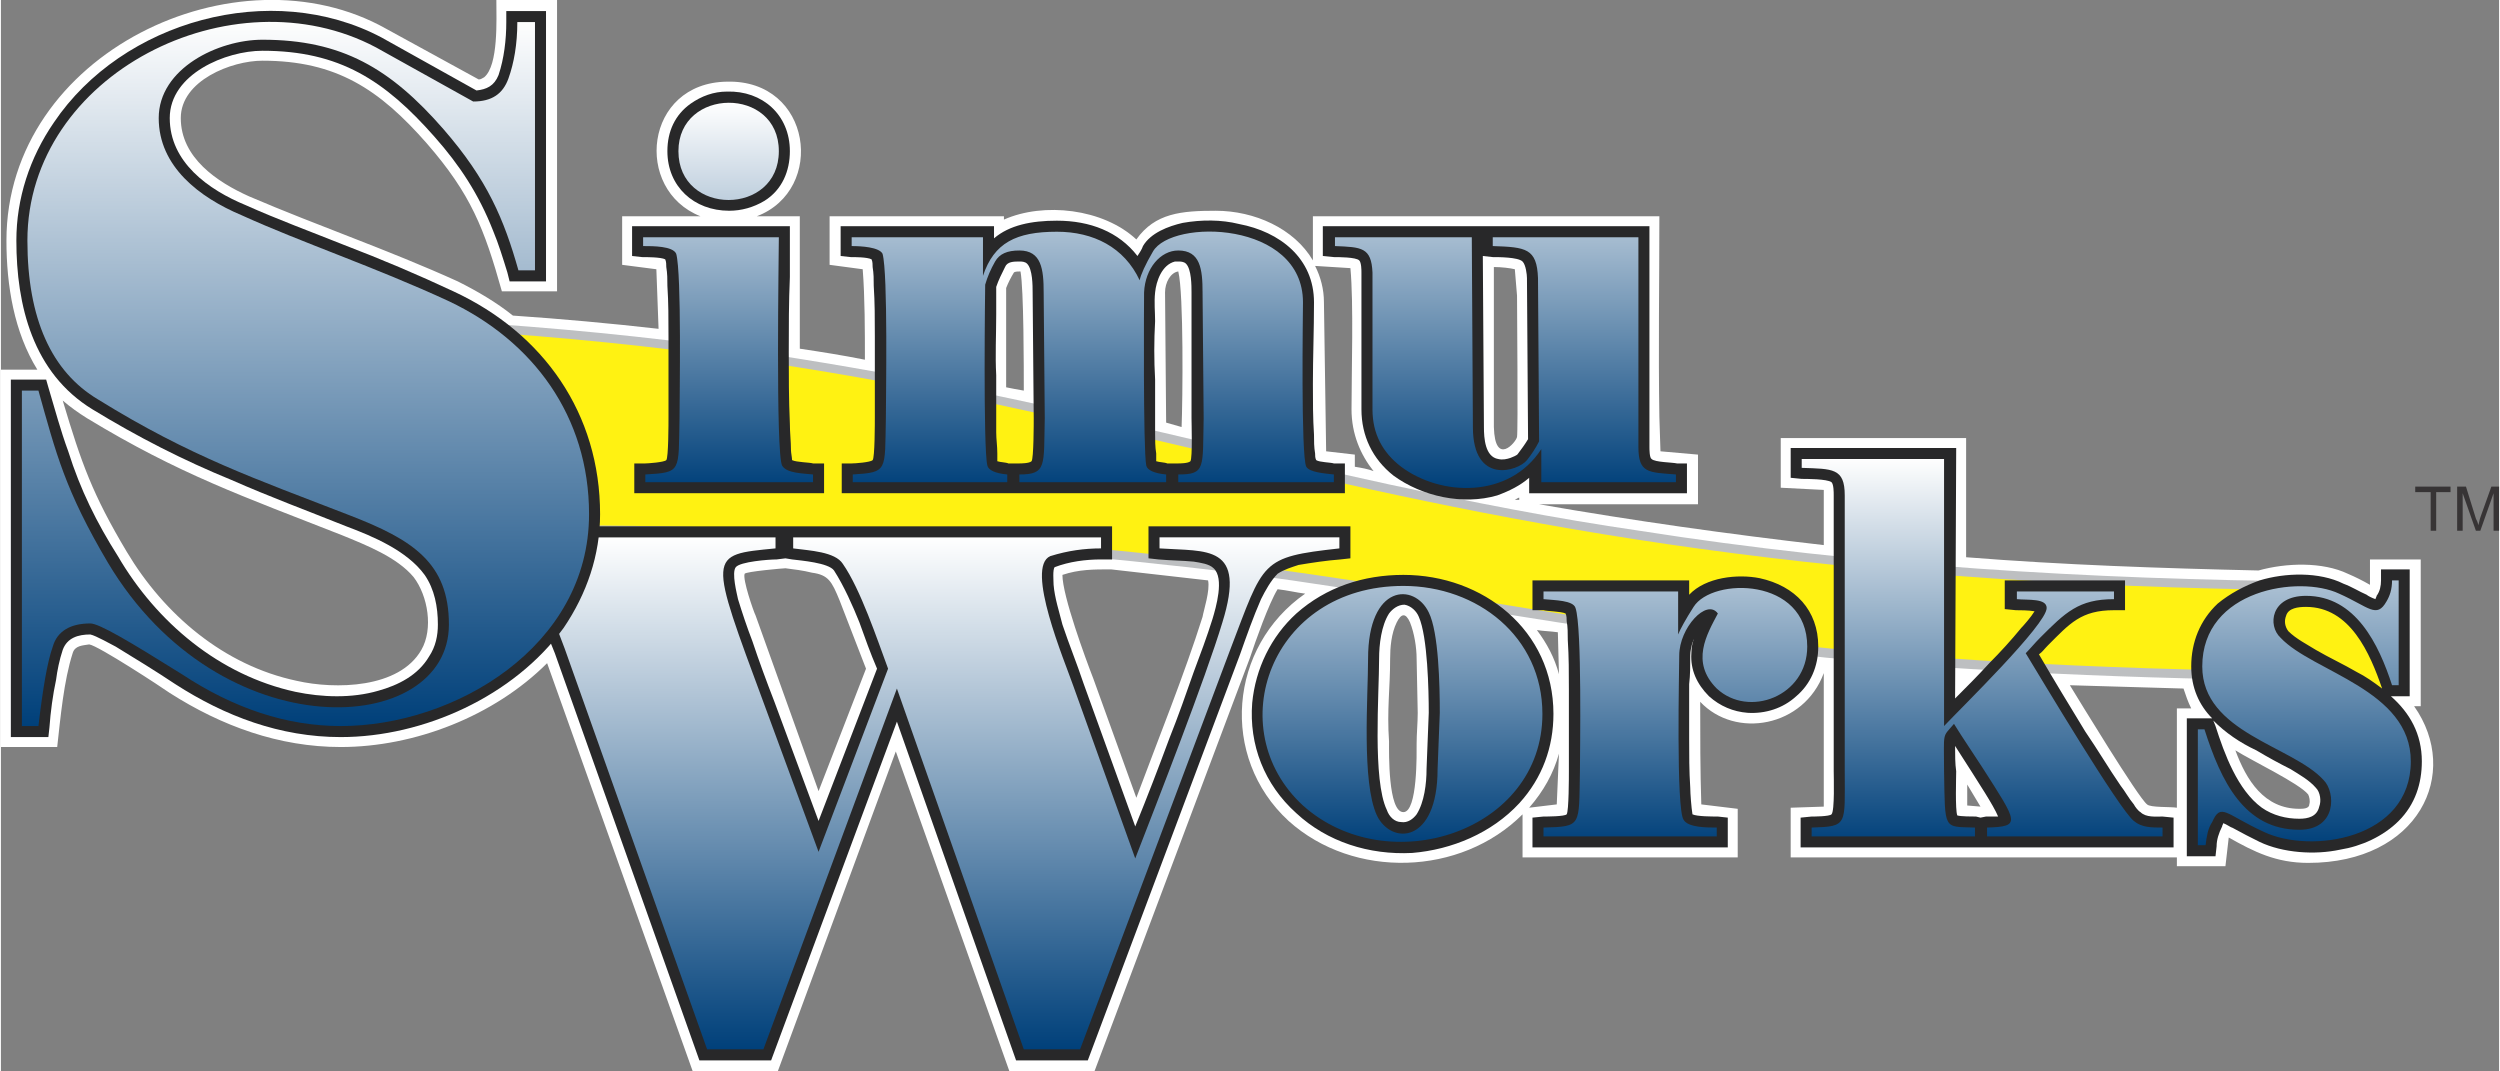
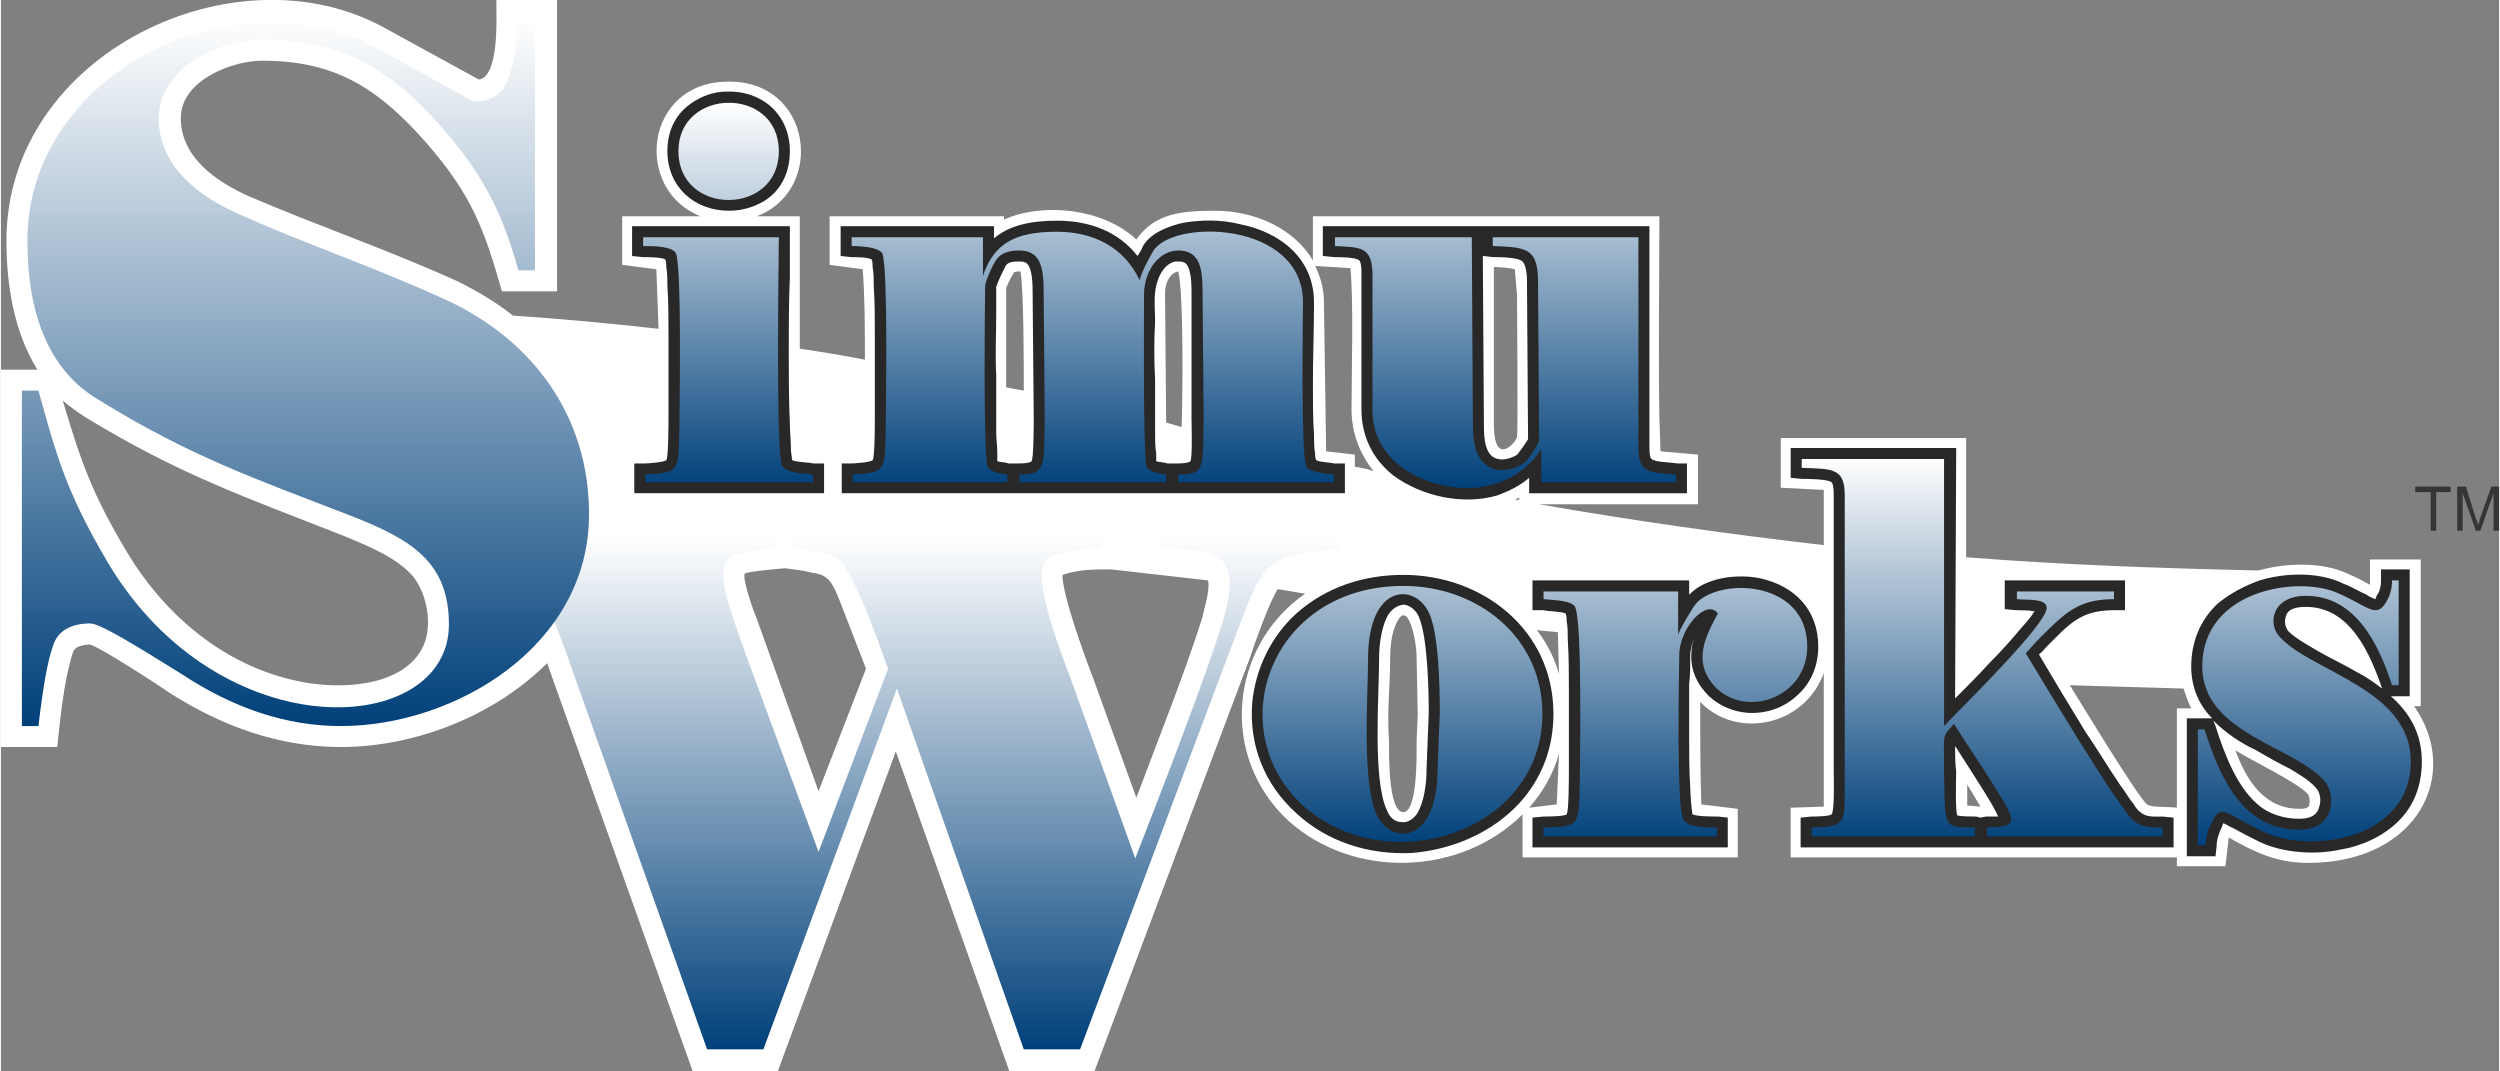
<svg xmlns="http://www.w3.org/2000/svg" xmlns:xlink="http://www.w3.org/1999/xlink" xml:space="preserve" width="2254px" height="966px" version="1.1" style="shape-rendering:geometricPrecision; text-rendering:geometricPrecision; image-rendering:optimizeQuality; fill-rule:evenodd; clip-rule:evenodd" viewBox="0 0 2264 971">
  <rect x="0" y="0" width="2264" height="971" fill="#808080" stroke="none" />
  <defs>
    <style type="text/css">
   
    .fil1 {fill:#BDBFC1}
    .fil2 {fill:#FFF212}
    .fil0 {fill:white}
    .fil11 {fill:#373435;fill-rule:nonzero}
    .fil3 {fill:url(#id0)}
    .fil5 {fill:url(#id1)}
    .fil9 {fill:url(#id2)}
    .fil7 {fill:url(#id3)}
    .fil4 {fill:url(#id4);fill-rule:nonzero}
    .fil6 {fill:url(#id5);fill-rule:nonzero}
    .fil10 {fill:url(#id6);fill-rule:nonzero}
    .fil8 {fill:url(#id7);fill-rule:nonzero}
   
  </style>
    <linearGradient id="id0" gradientUnits="userSpaceOnUse" x1="1606.21" y1="406.29" x2="1606.21" y2="775.988">
      <stop offset="0" style="stop-opacity:1; stop-color:#282829" />
      <stop offset="1" style="stop-opacity:1; stop-color:#282829" />
    </linearGradient>
    <linearGradient id="id1" gradientUnits="userSpaceOnUse" xlink:href="#id0" x1="776.335" y1="476.636" x2="776.335" y2="961.23">
  </linearGradient>
    <linearGradient id="id2" gradientUnits="userSpaceOnUse" xlink:href="#id0" x1="246.919" y1="9.746" x2="246.919" y2="667.59">
  </linearGradient>
    <linearGradient id="id3" gradientUnits="userSpaceOnUse" xlink:href="#id0" x1="998.058" y1="83.127" x2="998.058" y2="452.387">
  </linearGradient>
    <linearGradient id="id4" gradientUnits="userSpaceOnUse" x1="1607.3" y1="416.334" x2="1607.3" y2="765.943">
      <stop offset="0" style="stop-opacity:1; stop-color:#FEFEFE" />
      <stop offset="1" style="stop-opacity:1; stop-color:#00407A" />
    </linearGradient>
    <linearGradient id="id5" gradientUnits="userSpaceOnUse" x1="777.43" y1="486.68" x2="777.43" y2="951.185">
      <stop offset="0" style="stop-opacity:1; stop-color:white" />
      <stop offset="1" style="stop-opacity:1; stop-color:#00407A" />
    </linearGradient>
    <linearGradient id="id6" gradientUnits="userSpaceOnUse" xlink:href="#id4" x1="248.015" y1="19.736" x2="248.015" y2="657.546">
  </linearGradient>
    <linearGradient id="id7" gradientUnits="userSpaceOnUse" xlink:href="#id5" x1="999.153" y1="93.169" x2="999.153" y2="442.396">
  </linearGradient>
  </defs>
  <g id="Layer_x0020_1">
    <path class="fil0" d="M1978 624c-34,-1 -69,-2 -103,-3 8,13 62,102 70,108 3,3 21,2 27,3l0 -90 13 0c-3,-6 -5,-12 -7,-18zm-567 -51c-7,-1 -13,-1 -19,-2 9,12 16,25 20,40l-1 -38zm-229 -35c-8,-1 -16,-3 -25,-4 -8,13 -20,47 -25,62l-141 375 -77 0 -103 -290 -107 290 -77 0 -132 -370c-48,48 -120,76 -187,76 -56,0 -108,-19 -155,-49 -7,-5 -65,-43 -73,-44 -6,1 -13,1 -15,8 -8,25 -11,58 -14,85l-51 0 0 -342 33 0c-21,-34 -28,-76 -28,-117 0,-170 209,-268 344,-192l84 46c2,0 3,-1 5,-2 13,-11 11,-52 11,-70l55 0 0 264 -50 0c-16,-57 -28,-88 -68,-134 -43,-49 -82,-75 -149,-75 -28,0 -74,18 -74,52 0,36 33,58 62,71 63,27 125,48 189,77 18,9 35,19 50,31 44,3 88,7 132,12l-2 -54 -31 -4 0 -44 71 0c-61,-24 -51,-121 24,-122 77,-2 90,98 27,122l39 0 0 120c20,3 39,6 59,10 0,-25 0,-57 -2,-82l-30 -4 0 -44 158 0 0 3c36,-16 90,-10 120,18 17,-24 41,-26 72,-26 35,0 71,16 88,45l0 -40 314 0c0,60 -1,121 0,182l1 31 34 3 0 45 -144 0c86,15 171,27 258,37l0 -50 -39 -2 0 -45 168 0 0 108c88,7 177,10 265,12 25,-7 58,-8 81,3 7,3 13,6 20,10l0 -23 46 0 0 133 -6 0c43,61 4,142 -96,142 -29,0 -49,-10 -72,-23l-3 26 -44 0 0 -8 -350 0 0 -45 30 -1 0 -32 0 -89c-18,49 -80,60 -112,26 0,30 0,63 1,93l33 4 0 44 -195 0 0 -39c-56,56 -153,59 -212,6 -63,-58 -54,-158 15,-206zm230 145c-5,18 -14,34 -27,49l25 -3 2 -46zm613 -3c10,27 26,53 58,53 3,0 9,0 9,-4 1,-3 0,-7 -1,-9 -8,-10 -50,-30 -66,-40zm-741 -34l-1 -49c0,-10 -2,-23 -6,-33 -4,-9 -8,-8 -12,0 -5,10 -6,23 -6,33 0,27 -3,46 -1,75 0,10 -1,64 13,64 13,0 12,-54 12,-62 0,-9 1,-19 1,-28zm510 85l-12 -20 0 19 12 1zm-700 -205l-88 -10c-16,0 -29,0 -44,5 0,19 21,76 28,94l39 108c19,-51 44,-113 60,-164 1,-6 7,-24 5,-33zm-310 80l-24 -62c-7,-17 -10,-23 -25,-25 -8,-2 -16,-3 -24,-4 -2,0 -36,3 -37,5 -2,5 8,34 10,38l57 159 43 -111zm127 -255c5,1 10,2 16,3 0,-20 0,-92 -3,-108 -2,0 -5,0 -6,1 -3,5 -5,9 -7,14l0 90zm145 32l14 4c1,-24 2,-121 -3,-141 -7,1 -12,10 -12,19l1 118zm171 40c6,1 12,2 17,4 -12,-15 -20,-34 -20,-56 0,-34 2,-96 -1,-128l-32 -2c5,10 8,21 8,33l2 135 26 3 0 11zm145 30l4 0 0 -2c-1,0 -2,1 -4,2zm-19 -211l0 145c1,36 20,14 21,9 1,-6 0,-115 0,-128l-2 -24c-4,-1 -12,-2 -19,-2zm-1297 121c17,57 27,85 58,137 34,57 88,103 154,117 35,8 93,7 113,-28 11,-19 6,-49 -7,-66 -15,-18 -43,-29 -65,-38 -89,-35 -147,-55 -231,-106 -8,-5 -15,-10 -22,-16z" />
    <g id="_2662766616240">
-       <path class="fil1" d="M2158 559l8 1 0 78 -40 -21c-157,-1 -315,-6 -472,-21 -57,-6 -113,-13 -169,-21 -50,-7 -100,-15 -149,-23 -56,-9 -111,-18 -166,-26 -64,-9 -128,-16 -192,-22 -189,-17 -379,-21 -569,-20l-2 0 -275 -200 25 0c172,0 343,9 514,33 66,10 133,21 199,35 61,12 122,26 183,40 68,16 136,32 205,47 75,16 151,31 227,42 203,32 408,44 613,46 8,0 27,13 34,18 5,2 21,13 26,14z" />
-     </g>
-     <path class="fil2" d="M157 292c879,0 975,234 1941,243 9,0 51,32 60,33l0 57 -30 -16c-848,-5 -773,-138 -1719,-133l-252 -184z" />
+       </g>
    <g id="_2662766616624">
      <path class="fil3" d="M1407 647c0,30 -10,58 -31,81 -25,27 -61,42 -97,45 -39,2 -77,-10 -105,-36 -29,-26 -43,-62 -40,-100 3,-31 17,-60 40,-81 27,-24 61,-35 97,-35 72,0 136,50 136,126zm11 -91c-4,-2 -17,-2 -20,-3l-10 0 0 -27 142 0 0 13c15,-16 44,-19 64,-15 32,7 53,29 53,62 0,18 -7,34 -20,45 -12,11 -28,16 -44,15 -13,-1 -25,-6 -35,-15 -11,-11 -17,-24 -16,-39 0,-5 1,-9 2,-13 0,1 0,2 -1,3 -1,4 -2,8 -2,12 0,9 0,18 -1,26 0,16 0,33 0,49 0,15 0,30 1,45 0,5 1,18 2,24 4,2 18,2 23,2l9 1 0 27 -177 0 0 -27 10 -1c3,0 19,0 21,-2 2,-3 2,-34 2,-39 0,-24 0,-49 0,-74 0,-15 0,-30 -1,-45 0,-6 0,-12 -1,-17 0,-2 0,-5 -1,-7zm429 37c14,24 28,47 42,70 11,16 21,33 32,49 4,5 7,11 12,17 1,2 4,6 6,7 5,5 14,4 20,4l10 1 0 27 -338 0 0 -27 10 -1c2,0 16,0 18,-2 3,-3 2,-34 2,-39l0 -250c0,-3 0,-10 -2,-12 -4,-3 -23,-3 -27,-3l-10 -1 0 -27 150 0 -1 227c10,-10 21,-21 31,-32 10,-10 20,-21 29,-32 2,-2 9,-10 12,-15 -5,-1 -14,-1 -17,-1l-10 -1 0 -26 109 0 0 27 -10 0c-30,0 -40,12 -60,32 -3,3 -5,6 -8,8zm-53 148l5 -1c2,0 8,0 11,0 -4,-10 -20,-34 -23,-39 -5,-8 -11,-17 -16,-25 0,0 0,0 0,0 0,8 0,16 1,23 0,5 -1,35 1,40 3,1 14,1 17,1l4 1zm358 -198c0,-1 1,-2 1,-3 3,-4 4,-9 4,-14l0 -10 26 0 0 115 -17 0c17,15 28,34 28,59 0,20 -6,39 -21,54 -14,14 -34,23 -53,26 -23,5 -52,3 -73,-7 -8,-4 -16,-8 -25,-13 -1,0 -5,-3 -8,-4 0,1 -1,2 -1,3 -3,6 -5,12 -5,18l-1 9 -26 0 0 -125 23 0c-12,-12 -19,-28 -19,-47 0,-22 8,-42 24,-57 11,-9 24,-16 38,-21 23,-7 54,-8 76,3 8,3 14,7 21,10 1,1 5,3 8,4zm6 81l0 0c-11,-32 -29,-74 -69,-74 -7,0 -16,1 -18,8 -2,5 -1,10 2,14 7,7 17,12 25,17 12,7 25,13 37,20 8,4 15,9 23,15zm-153 29l2 5c8,25 20,58 42,74 10,7 22,10 34,10 8,0 16,-2 18,-11 2,-5 1,-13 -3,-17 -6,-7 -15,-12 -23,-17 -10,-5 -21,-11 -31,-17 -15,-7 -28,-16 -39,-27zm-711 -7c0,-20 -1,-69 -9,-87 -2,-5 -7,-10 -13,-11 -6,0 -11,4 -14,8 -7,11 -9,28 -9,41 0,32 -6,110 7,137 2,6 7,11 13,11 6,1 11,-3 14,-7 7,-11 9,-28 9,-41l0 0 2 -51z" />
    </g>
    <path class="fil4" d="M1397 647c0,107 -140,152 -217,83 -75,-69 -30,-199 91,-199 67,0 126,46 126,116zm-93 -1c0,-25 -1,-73 -10,-91 -13,-27 -55,-26 -55,42 0,34 -6,112 8,142 13,27 55,26 55,-42l2 -51zm94 112l0 -8c35,-1 32,-1 33,-51 0,-17 2,-131 -4,-148 -2,-7 -19,-7 -29,-8l0 -7 122 0 0 39c2,-5 7,-14 14,-25 17,-27 103,-27 103,36 0,45 -53,65 -82,38 -24,-24 -9,-49 1,-68 -10,-14 -35,13 -35,38 0,11 -3,140 4,149 4,7 21,7 30,7l0 8 -157 0zm363 -100c15,-16 93,-92 93,-107 0,-9 -17,-7 -27,-8l0 -7 88 0 0 7c-32,0 -44,12 -67,35 -5,5 -9,10 -13,14 14,23 85,142 98,152 7,6 16,6 26,6l0 8 -159 0 0 -8c31,-1 28,-4 -4,-54 -9,-14 -18,-27 -26,-40 -11,13 -9,6 -9,43 1,54 -1,50 28,51l0 8 -148 0 0 -8c33,-1 30,-2 30,-51l0 -250c0,-25 -11,-24 -39,-25l0 -8 129 0 0 242zm230 3l6 0c15,47 36,91 86,91 34,0 33,-34 22,-45 -28,-31 -110,-43 -110,-103 0,-70 88,-83 124,-66 27,12 34,23 43,7 3,-5 5,-11 5,-19l6 0 0 95 -6 0c-12,-37 -33,-81 -78,-81 -32,0 -35,27 -23,38 29,31 118,47 118,112 0,71 -91,84 -133,64 -35,-16 -39,-27 -47,-9 -4,6 -5,13 -6,21l-7 0 0 -105z" />
    <g id="_2662766615920">
-       <path class="fil5" d="M794 606c-6,-14 -11,-28 -16,-42 -6,-15 -14,-33 -23,-47 -5,-7 -30,-9 -38,-10l-6 -1 -8 1c-7,0 -33,2 -37,7 -4,5 1,24 2,29 4,13 8,25 13,38 6,18 13,37 20,55l40 108 53 -138zm-86 -129l299 0 0 30 -10 0c-14,0 -29,2 -42,7 -2,2 -1,13 -1,16 1,12 5,24 8,36 6,18 13,35 19,53l47 130c11,-27 21,-53 31,-80 8,-20 15,-40 22,-60 6,-16 12,-32 17,-48 3,-10 11,-37 1,-46 -4,-4 -12,-5 -18,-6 -10,-1 -21,-1 -32,-2l-9 -1 0 -29 183 0 0 29 -9 1c-13,1 -26,3 -38,5 -6,2 -13,4 -19,8 -6,6 -11,15 -15,23 -7,16 -13,33 -19,50l-138 368 -65 0 -108 -307 -114 307 -65 0 -131 -369c-8,-19 -23,-61 -36,-75 -7,-9 -28,-9 -39,-10l-9 -1 0 -29 290 0z" />
-     </g>
+       </g>
    <path class="fil6" d="M804 606c-10,-27 -25,-72 -41,-95 -7,-11 -30,-12 -45,-14l0 -10 279 0 0 10c-15,0 -30,2 -46,7 -23,10 13,95 21,118l56 156c19,-49 64,-164 79,-214 22,-71 -14,-64 -57,-67l0 -10 163 0 0 10c-72,8 -68,11 -99,92l-136 362 -51 0 -115 -327 -121 327 -51 0 -129 -363c-8,-21 -23,-63 -37,-78 -10,-11 -29,-11 -46,-13l0 -10 274 0 0 10c-62,6 -61,4 -10,142l49 133 63 -166z" />
    <g id="_2662766616944">
      <path class="fil7" d="M602 235c-4,-2 -17,-2 -21,-2l-9 -1 0 -27 143 0 0 10c0,12 0,24 0,36 -1,23 -1,45 -1,68 0,21 0,43 1,65 0,8 1,16 1,24 0,2 1,7 1,9 4,2 16,2 19,3l10 0 0 27 -172 0 0 -27 10 0c2,0 17,-1 19,-3 2,-2 2,-34 2,-39 0,-24 0,-49 0,-73 0,-16 0,-31 -1,-46 0,-6 0,-11 -1,-17 0,-2 0,-5 -1,-7zm2 -98c0,-18 7,-33 21,-43 10,-7 21,-11 33,-11 32,-1 57,21 57,54 0,18 -7,35 -23,45 -10,6 -21,9 -32,9 -32,0 -56,-22 -56,-54zm462 310l-304 0 0 -27 9 0c3,0 17,-1 19,-3 2,-2 2,-34 2,-39 0,-24 0,-49 0,-73 0,-16 0,-31 -1,-46 0,-6 0,-11 -1,-17 0,-2 0,-5 -1,-7 -4,-2 -15,-2 -19,-2l-9 -1 0 -27 139 0 0 11c14,-12 34,-16 57,-16 30,0 56,10 73,32 2,-3 4,-6 5,-9 7,-12 23,-18 36,-21 17,-3 35,-3 51,1 37,7 68,31 68,71 0,25 -1,50 -1,74 0,16 0,31 1,46 0,6 0,11 1,17 0,2 0,4 1,6 3,2 13,2 16,3l10 0 0 27 -152 0zm-19 -29c3,1 8,1 10,2l0 0 10 0c1,0 9,0 11,-2 2,-3 1,-35 1,-39l0 -114c0,-6 0,-21 -5,-26 -2,-2 -5,-2 -7,-2 -1,0 -2,0 -3,0 -12,3 -17,18 -18,28 -1,9 0,18 0,26 -1,18 -1,35 0,53 0,16 0,33 0,49 0,6 0,12 1,18 0,2 0,5 0,7zm-134 2l0 0 10 0c1,0 9,0 11,-2 2,-2 2,-35 2,-39l-1 -114c0,-6 0,-21 -5,-26 -2,-2 -5,-2 -7,-2 -5,0 -11,0 -13,5 -3,6 -6,12 -8,18 0,8 0,17 0,25 0,19 -1,37 0,55 0,18 0,35 0,52 0,6 1,12 1,19 0,2 0,5 0,7 3,1 8,1 10,2zm472 13c-8,7 -18,12 -29,16 -31,9 -68,1 -94,-18 -19,-15 -29,-36 -29,-60l0 -124c0,-2 0,-9 -2,-11 -3,-3 -19,-3 -23,-3l-10 -1 0 -27 296 0 0 200c0,2 0,10 2,11 3,3 19,3 23,4l9 0 0 27 -143 0 0 -14zm-42 -201l1 155c0,10 1,27 13,29 4,1 8,0 11,-1 2,-1 6,-2 7,-4 3,-4 6,-8 9,-13l-1 -146c0,-3 -1,-12 -4,-15 -4,-4 -22,-4 -27,-4l-9 -1z" />
    </g>
    <path class="fil8" d="M736 437l-152 0 0 -7c33,-2 30,-2 31,-51 0,-18 2,-131 -3,-149 -3,-7 -21,-7 -30,-7l0 -8 123 0c0,14 -3,196 3,207 4,7 19,7 28,8l0 7zm-122 -300c0,-58 91,-59 91,0 0,59 -91,59 -91,0zm594 300l-141 0 0 -7c25,0 22,-6 23,-51l-1 -114c0,-21 -2,-38 -22,-38 -16,0 -30,16 -31,38 0,3 -1,143 2,157 1,4 7,7 18,8l0 7 -133 0 0 -7c25,0 22,-8 23,-51l-1 -114c0,-21 -2,-38 -22,-38 -11,0 -18,3 -22,10 -4,7 -7,14 -9,21 0,0 -2,149 2,164 1,4 7,7 18,8l0 7 -140 0 0 -7c32,-2 29,-3 30,-51 0,-18 2,-131 -3,-149 -3,-6 -19,-7 -28,-7l0 -8 119 0 0 35c10,-30 30,-40 67,-40 33,0 61,14 75,44 1,-5 5,-14 12,-26 17,-30 136,-28 136,46 0,9 -2,139 3,149 3,5 16,6 25,7l0 7zm310 0l-122 0 0 -30c-29,45 -91,43 -127,16 -17,-13 -26,-30 -26,-52l0 -124c-1,-23 -10,-23 -34,-24l0 -8 124 0 1 172c0,53 41,40 49,30 4,-5 8,-11 11,-17l-1 -148c-1,-27 -11,-28 -41,-29l0 -8 132 0 0 190c0,24 9,23 34,25l0 7z" />
    <g id="_2662766617552">
-       <path class="fil9" d="M81 575c-11,0 -21,3 -25,14 -3,9 -5,19 -6,27 -3,14 -5,29 -6,43l-1 9 -34 0 0 -324 32 0 2 7c6,20 11,39 18,58 11,35 26,65 45,95 35,60 92,108 161,123 24,5 51,6 75,-1 18,-5 36,-14 46,-31 6,-9 8,-19 8,-29 0,-16 -3,-32 -12,-45 -16,-22 -47,-35 -71,-44 -35,-14 -70,-27 -104,-42 -44,-18 -85,-39 -126,-64 -54,-33 -69,-94 -69,-153 0,-38 12,-75 34,-107 62,-92 197,-130 297,-77l0 0 86 48c9,-1 16,-4 20,-14 5,-15 7,-32 7,-48l0 -10 36 0 0 245 -33 0 -2 -8c-4,-13 -8,-26 -13,-38 -13,-33 -30,-59 -53,-85 -45,-51 -86,-78 -156,-78 -33,0 -84,21 -84,61 0,40 35,65 69,79 29,13 59,24 89,36 34,13 67,27 99,42 82,38 133,111 133,202 0,37 -12,72 -33,103 -45,62 -127,99 -202,99 -55,0 -105,-19 -150,-48 -18,-12 -36,-23 -54,-34 -4,-2 -18,-10 -23,-11z" />
-     </g>
+       </g>
    <path class="fil10" d="M533 466c0,120 -122,192 -225,192 -49,0 -97,-16 -144,-47 -48,-30 -75,-46 -83,-46 -18,0 -30,7 -34,21 -5,14 -9,38 -13,72l-15 0 0 -304 15 0c16,57 24,90 63,156 102,171 309,158 309,56 0,-56 -33,-77 -90,-99 -85,-33 -144,-53 -228,-105 -42,-25 -64,-73 -64,-144 0,-151 186,-244 316,-175l88 49c17,0 27,-7 32,-21 5,-14 8,-31 8,-51l16 0 0 225 -15 0c-13,-46 -28,-82 -68,-128 -48,-55 -92,-81 -164,-81 -40,0 -94,26 -94,71 0,44 37,72 75,88 55,25 121,47 188,78 76,36 127,104 127,193z" />
    <polygon class="fil11" points="2202,481 2202,446 2188,446 2188,441 2220,441 2220,446 2207,446 2207,481 " />
    <path id="1" class="fil11" d="M2226 481l0 -40 8 0 9 29c1,2 2,4 2,6 1,-2 1,-4 2,-7l10 -28 7 0 0 40 -5 0 0 -34 -12 34 -4 0 -12 -34 0 34 -5 0z" />
  </g>
</svg>